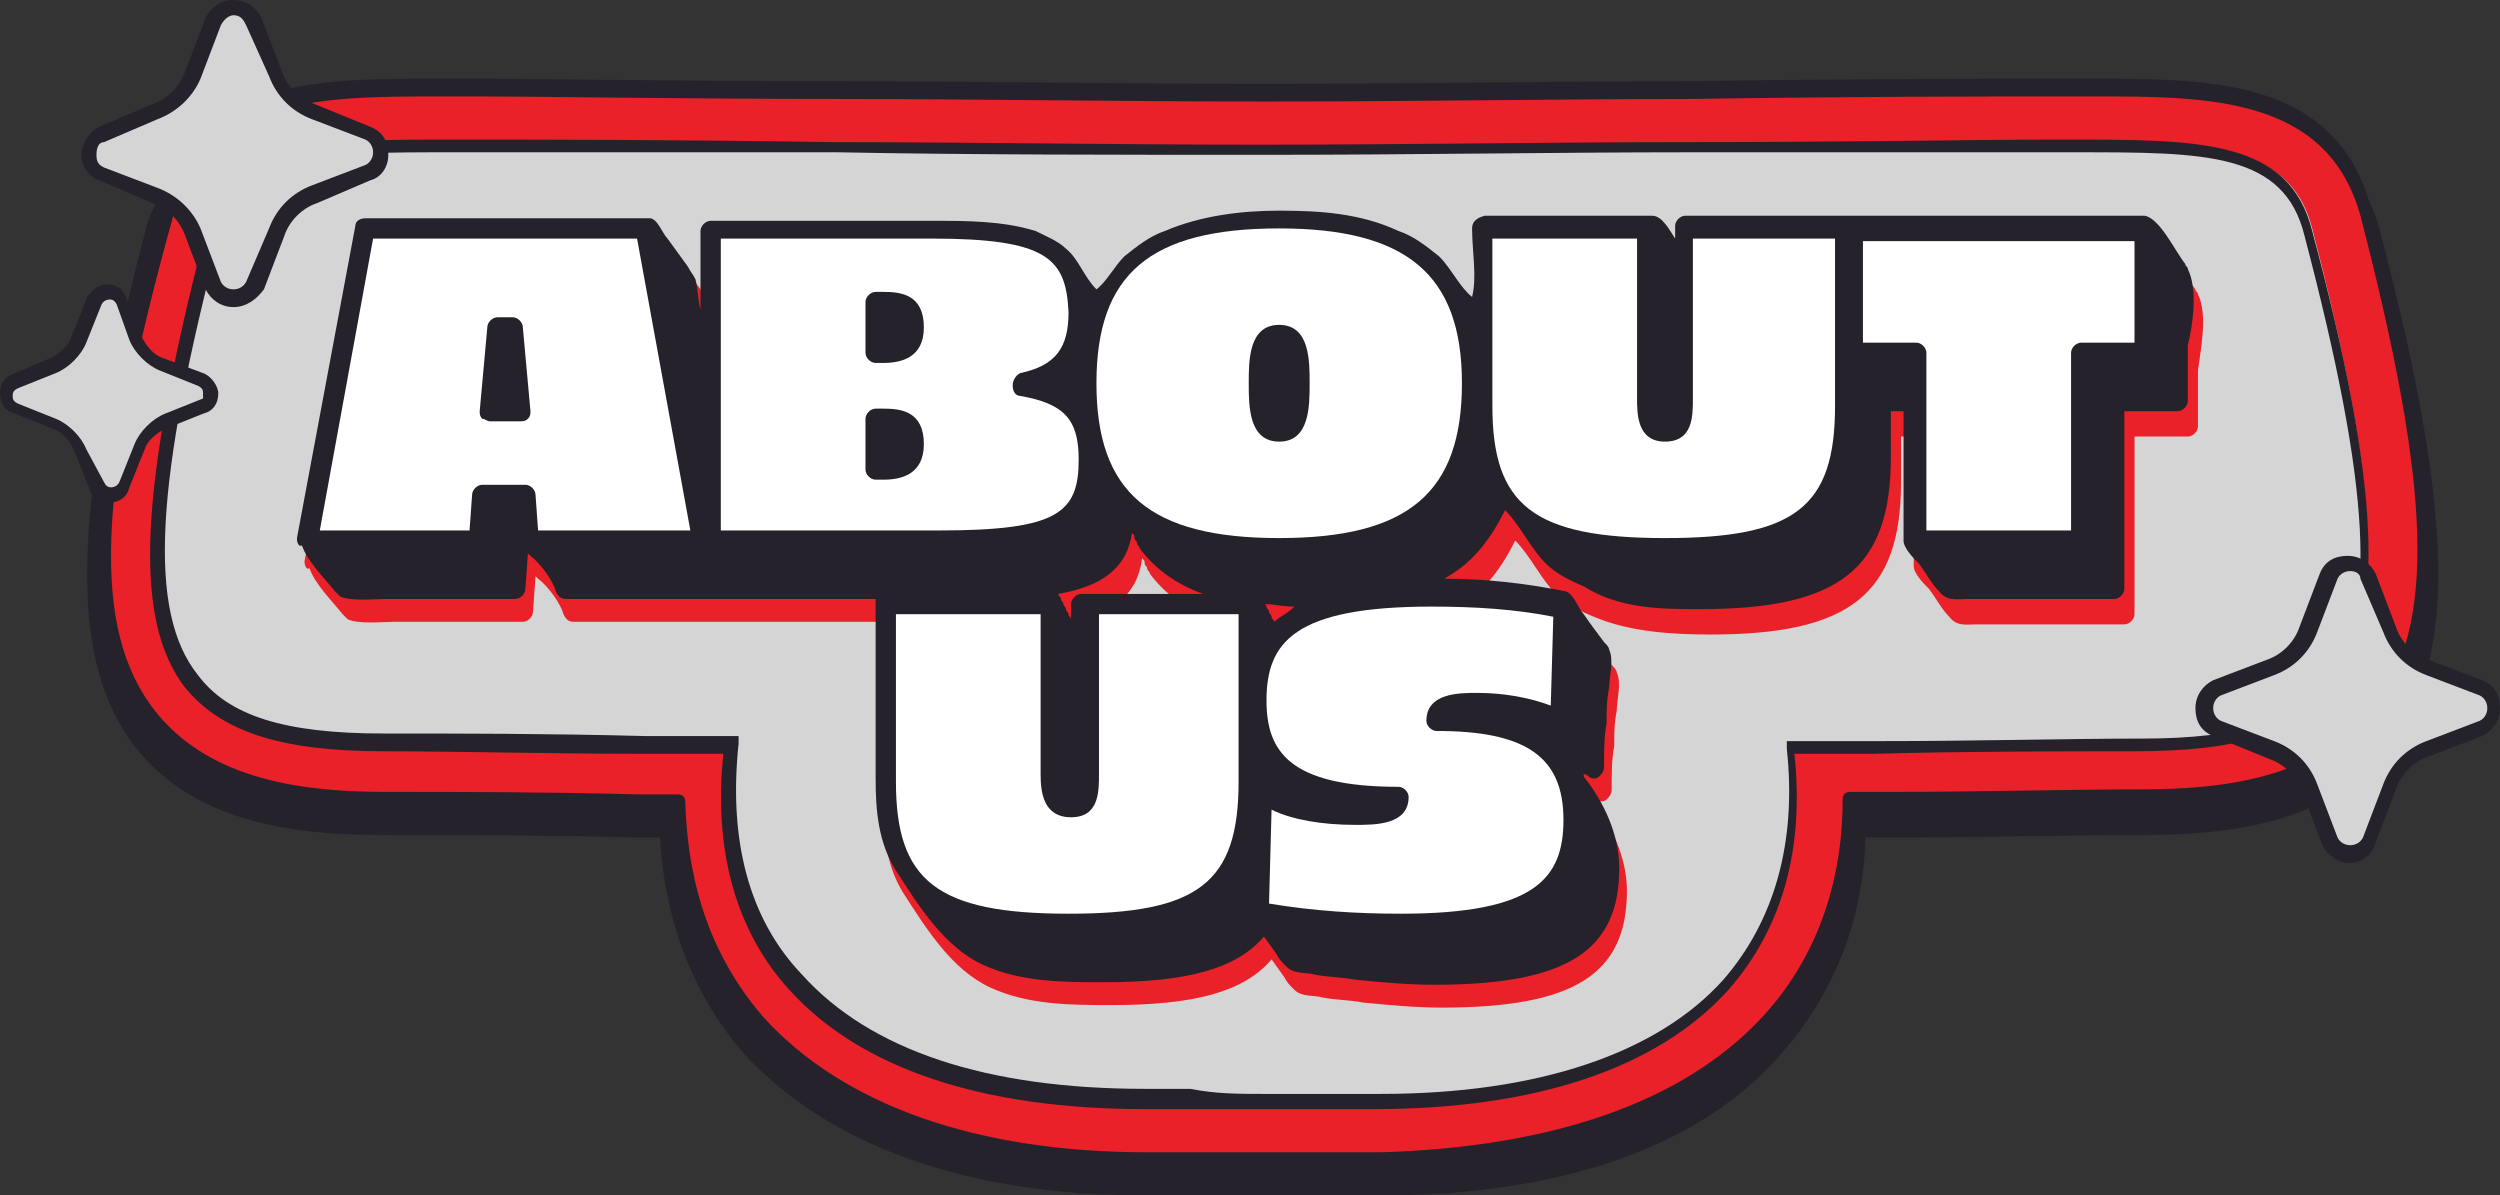
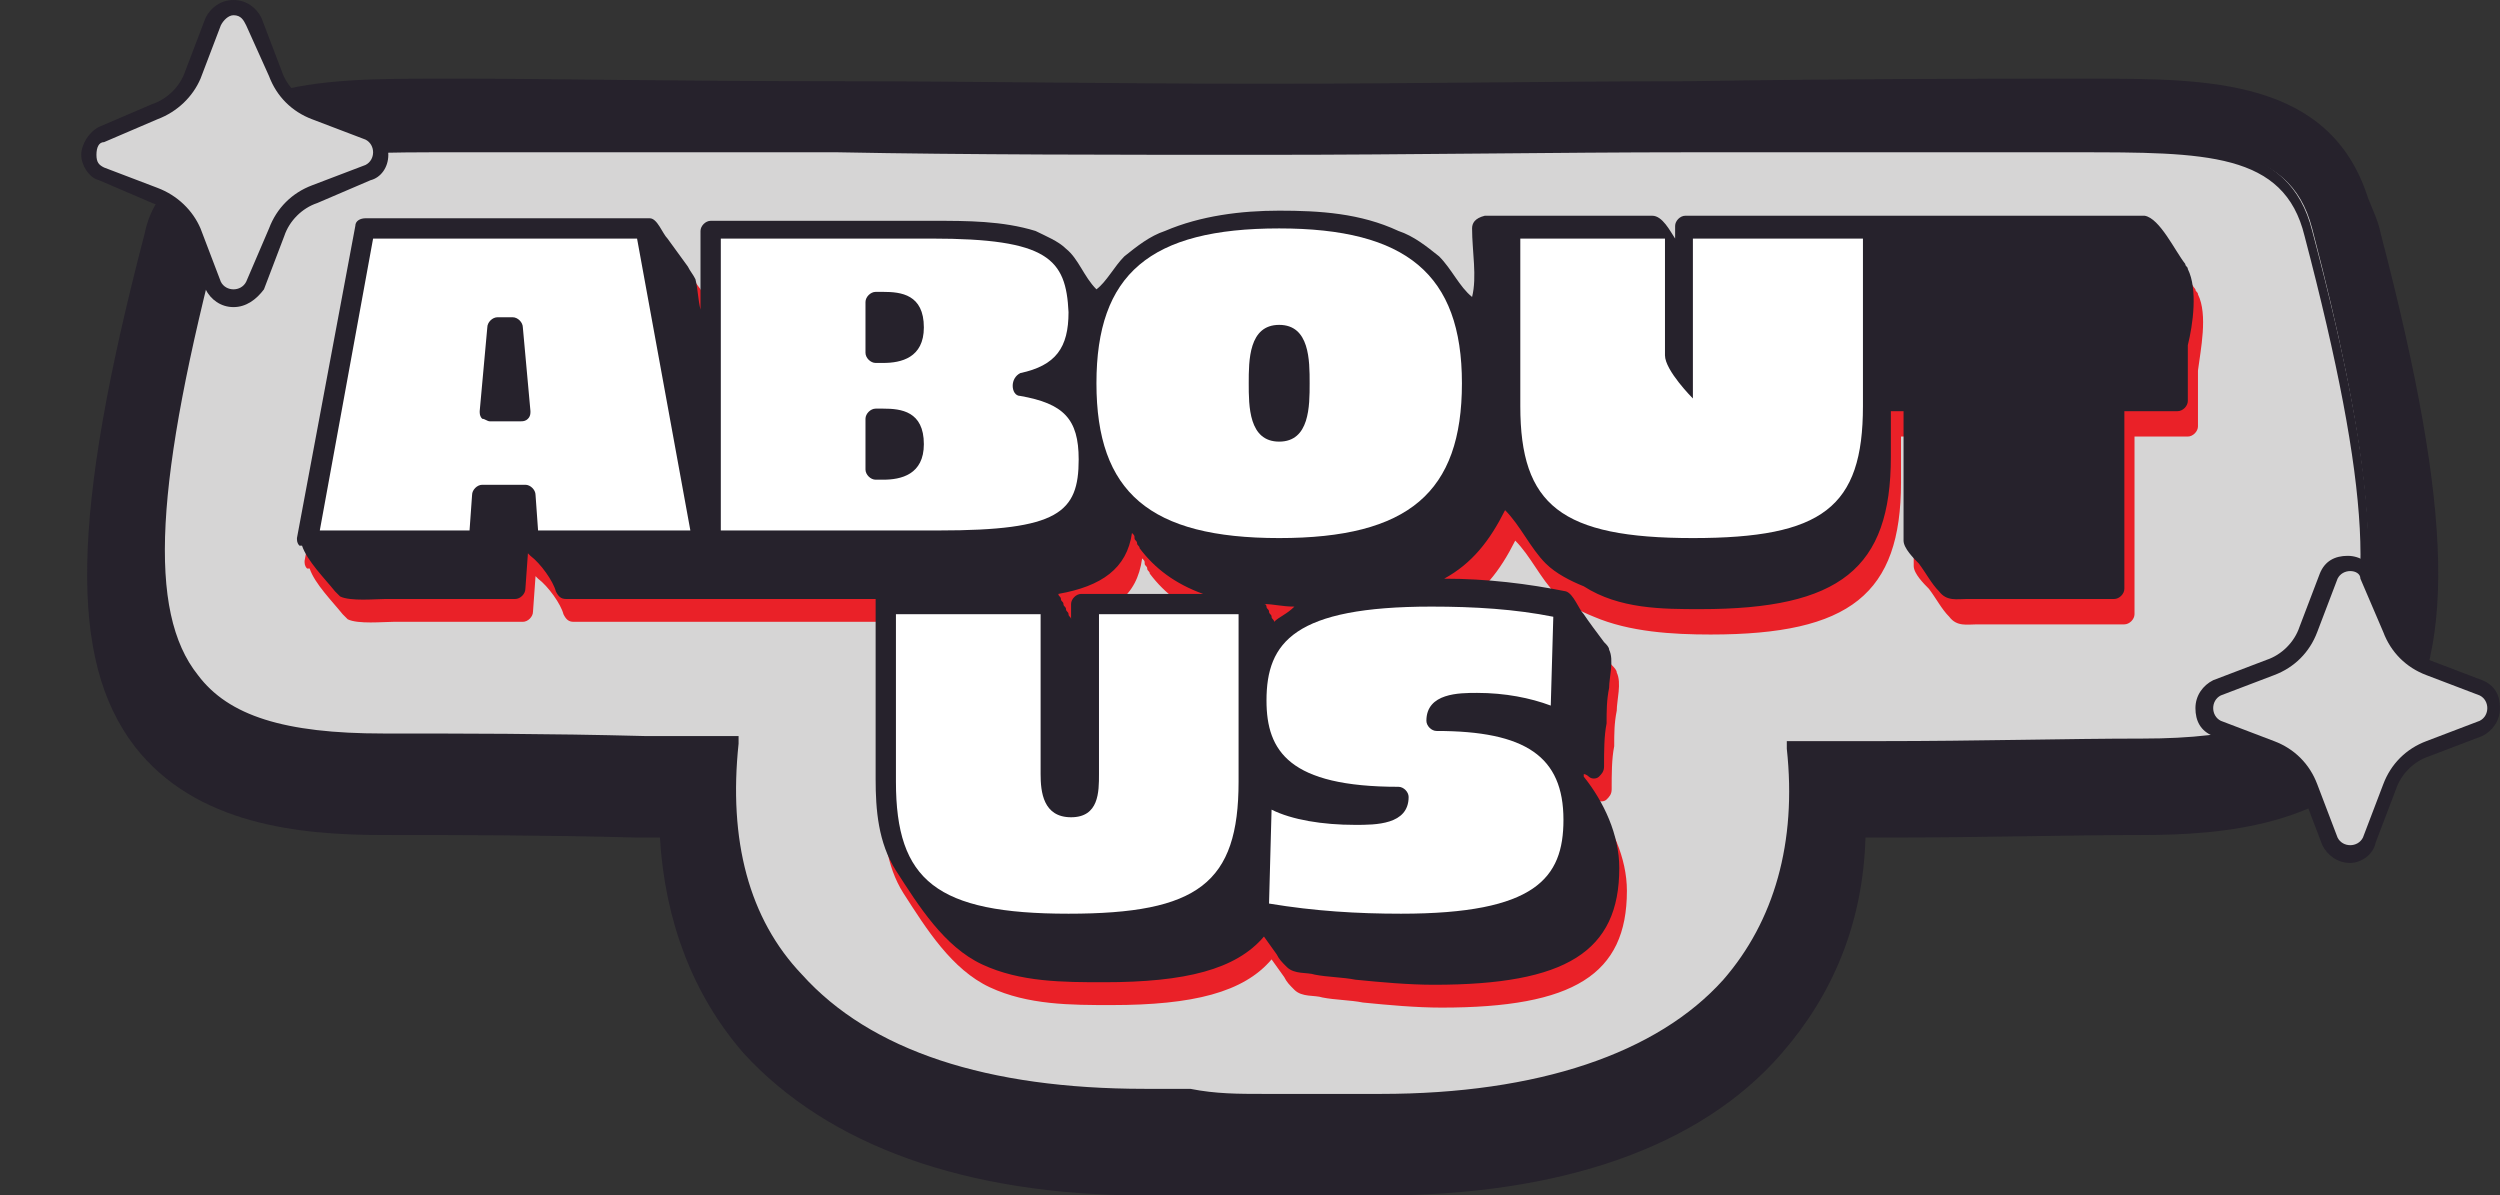
<svg xmlns="http://www.w3.org/2000/svg" fill="#000000" height="47.1" preserveAspectRatio="xMidYMid meet" version="1" viewBox="0.0 0.0 98.5 47.1" width="98.5" zoomAndPan="magnify">
  <rect x="0.0" y="0.0" width="98.5" height="47.1" fill="#333333" stroke="none" />
  <g>
    <g id="change1_5">
      <path d="M93.8,9.2c-0.1-0.5-0.3-0.9-0.5-1.4c-1.5-4.7-6.3-4.7-10.9-4.7l-1.4,0c-2.8,0-8.1,0-14.5,0.1 c-5.1,0-10.9,0.1-16.7,0.1c-5.9,0-11.7-0.1-16.7-0.1c-6.4,0-11.7-0.1-14.5-0.1l-1.4,0c-4.6,0-9.4,0-10.9,4.7C6,8.2,5.8,8.7,5.7,9.2 c-2.9,11.1-3,16.8-0.4,20.2c2.4,3.1,6.5,3.5,9.8,3.5c2.9,0,6.3,0,10,0.1l0.9,0c0.2,3.3,1.3,6.2,3.3,8.5c3.3,3.6,8.7,5.6,15.8,5.6 l1.8,0c0.7,0,1.4,0,2.2,0h1.4c0.7,0,1.5,0,2.1,0l1.8,0c7.1,0,12.6-1.9,15.8-5.6c2-2.3,3.2-5.1,3.3-8.5l0.9,0c3.7,0,7.1-0.1,10-0.1 c3.3,0,7.4-0.4,9.8-3.5C96.8,25.9,96.7,20.3,93.8,9.2z" fill="#26222c" />
    </g>
    <g id="change2_1">
-       <path d="M69.5,40c2-2.2,3.1-5.1,3.1-8.5c0-0.2,0.1-0.3,0.3-0.3l1.5,0c3.7,0,7.1-0.1,10-0.1 c3.1,0,6.9-0.4,9.1-3.2c2.5-3.2,2.3-8.6-0.5-19.4C91.7,3.8,87,3.8,82.5,3.8l-1.4,0c-2.8,0-8.1,0-14.5,0.1c-5.1,0-10.9,0.1-16.7,0.1 c-5.9,0-11.7-0.1-16.7-0.1c-6.4,0-11.7-0.1-14.5-0.1l-1.4,0c-4.6,0-9.3,0-10.5,4.8C3.8,19.4,3.6,24.8,6.1,28c2.2,2.8,6,3.2,9.1,3.2 c2.9,0,6.3,0,10,0.1l1.5,0c0.2,0,0.3,0.1,0.3,0.3c0.1,3.4,1.1,6.2,3.1,8.5c3.1,3.4,8.3,5.3,15.1,5.3l1.8,0c0.7,0,1.4,0,2.1,0h1.4 c0.7,0,1.4,0,2.1,0l1.8,0C61.2,45.2,66.4,43.4,69.5,40z" fill="#ea2128" />
-     </g>
+       </g>
    <g>
      <g id="change3_4">
        <path d="M91.1,9C90.2,5.5,86.7,5.7,81,5.7c-5,0-18,0.1-31.2,0.1C36.5,5.8,23.5,5.7,18.5,5.7 C12.8,5.7,9.3,5.5,8.4,9c-4.3,16.5-2.4,20.2,6.7,20.2c3.8,0,8.6,0.1,13.7,0.1c-1.1,9.8,6.1,14,16.3,14c0.6,0,1.2,0,1.8,0 c0.9,0,1.8,0,2.8,0c1,0,1.9,0,2.8,0c0.6,0,1.2,0,1.8,0c10.1,0,17.3-4.2,16.3-14c5.2,0,9.9-0.1,13.7-0.1 C93.5,29.3,95.4,25.5,91.1,9z" fill="#d6d5d5" />
      </g>
      <g id="change1_6">
        <path d="M50.5,43.7c-0.5,0-1,0-1.5,0c-0.7,0-1.4,0-2.1,0c-0.6,0-1.2,0-1.8,0c-6.4,0-11.2-1.6-14-4.7 c-2.1-2.3-3-5.5-2.6-9.3l-3.1,0c-3.8,0-7.4-0.1-10.3-0.1c-4.1,0-6.4-0.8-7.8-2.5c-2.1-2.7-1.8-7.9,0.8-18 c0.9-3.6,4.4-3.6,9.6-3.6l0.7,0c2.8,0,8.1,0,14.5,0.1c5.1,0,10.9,0.1,16.7,0.1c5.9,0,11.6-0.1,16.7-0.1c6.4,0,11.7-0.1,14.5-0.1 l0.7,0c5.2,0,8.7,0,9.6,3.6c2.7,10.1,2.9,15.3,0.8,18c-1.4,1.8-3.7,2.5-7.8,2.5c-3,0-6.5,0-10.3,0.1l-3.1,0 c0.4,3.8-0.5,6.9-2.6,9.3c-2.8,3.1-7.6,4.7-14,4.7c-0.6,0-1.2,0-1.8,0C51.9,43.7,51.2,43.7,50.5,43.7z M49.8,43.1 c1,0,1.9,0,2.8,0c0.6,0,1.2,0,1.8,0c6.2,0,10.9-1.6,13.5-4.5c2-2.3,2.9-5.4,2.5-9.1l0-0.3l3.7,0c3.8,0,7.4-0.1,10.3-0.1 c3.9,0,6.1-0.7,7.3-2.3c2-2.5,1.7-7.6-0.9-17.5v0C90,6,86.9,6,81.8,6L81,6C78.2,6,72.9,6,66.5,6c-5.1,0-10.9,0.1-16.7,0.1 C43.9,6.1,38.1,6.1,33,6C26.6,6,21.3,6,18.5,6l-0.7,0c-5.2,0-8.3,0-9.1,3.1c-2.6,9.9-2.9,15-0.9,17.5c1.2,1.6,3.4,2.3,7.3,2.3 c3,0,6.5,0,10.3,0.1l3.7,0l0,0.3c-0.4,3.8,0.4,6.9,2.5,9.1c2.7,3,7.3,4.5,13.5,4.5c0.6,0,1.2,0,1.8,0 C47.9,43.1,48.8,43.1,49.8,43.1z" fill="#26222c" />
      </g>
    </g>
  </g>
  <g>
    <g>
      <g id="change4_1">
        <path d="M86.6,11.6c0-0.1-0.1-0.1-0.1-0.2c-0.4-0.5-1-1.8-1.6-1.9c-0.2,0-0.5,0-0.8,0c-1.1,0-2.3,0-3.4,0 c-2.3,0-4.7,0-7,0c-0.1,0-0.2,0-0.3,0c-0.1,0-0.1,0-0.1,0c0,0-0.1,0-0.1,0h-6.4c-0.2,0-0.4,0.2-0.4,0.4c0,0.2,0,0.4,0,0.5 c-0.2-0.3-0.5-0.9-0.9-0.9h-6.6c-0.2,0-0.4,0.2-0.4,0.4c0,0.9,0.2,1.9,0,2.7c-0.5-0.4-0.8-1.1-1.3-1.6c-0.5-0.4-1-0.8-1.6-1 c-1.5-0.7-3.1-0.8-4.7-0.8c-1.5,0-3.1,0.2-4.5,0.8c-0.6,0.2-1.1,0.6-1.6,1c-0.4,0.4-0.7,1-1.1,1.3c-0.5-0.5-0.7-1.2-1.2-1.6 c-0.3-0.3-0.8-0.5-1.2-0.7c-1.3-0.4-2.7-0.4-4-0.4c0,0-8.8,0-8.8,0c-0.2,0-0.4,0.2-0.4,0.4c0,1,0,2,0,3.1 c-0.1-0.4-0.1-0.8-0.2-1.2c-0.1-0.2-0.2-0.3-0.3-0.5c-0.3-0.4-0.5-0.7-0.8-1.1c-0.2-0.2-0.4-0.8-0.7-0.8H14.7 c-0.2,0-0.4,0.1-0.4,0.3l-2.3,12.3c0,0.1,0,0.2,0.1,0.3c0,0,0,0,0.1,0c0.2,0.6,0.9,1.3,1.3,1.8c0.1,0.1,0.1,0.1,0.2,0.2 c0.4,0.2,1.4,0.1,1.8,0.1c0.7,0,1.5,0,2.2,0c1,0,2,0,2.9,0c0.2,0,0.4-0.2,0.4-0.4l0.1-1.4h0c0,0,0,0,0.1,0.1c0.4,0.3,0.9,1,1,1.4 c0.1,0.2,0.2,0.3,0.4,0.3h6.9c0,0,0.1,0,0.1,0c0,0,0.1,0,0.1,0h5.1c0,0,0,0.1,0,0.1c0,0,0,7,0,7c0,1.2,0.1,2.5,0.8,3.6 c0.9,1.4,1.9,3,3.4,3.7c1.5,0.7,3.2,0.7,4.8,0.7c3.2,0,5.2-0.5,6.3-1.8c0,0,0.5,0.7,0.5,0.7c0.1,0.2,0.2,0.3,0.4,0.5 c0.3,0.3,0.8,0.2,1.1,0.3c0.5,0.1,1.1,0.1,1.6,0.2c1,0.1,2.1,0.2,3.1,0.2c5.2,0,7.3-1.3,7.3-4.6c0-1.3-0.6-2.6-1.4-3.6 c0,0,0,0,0-0.1c0.1,0,0.2,0.1,0.2,0.1c0.1,0.1,0.3,0.1,0.4,0c0.1-0.1,0.2-0.2,0.2-0.4c0-0.6,0-1.2,0.1-1.7c0-0.5,0-0.9,0.1-1.4 c0-0.4,0.2-1.1,0-1.5c0-0.1-0.1-0.2-0.2-0.3c-0.3-0.4-0.6-0.8-0.8-1.1c-0.2-0.2-0.4-0.8-0.7-0.9C60.6,24.2,59,24,57.3,24 c1.1-0.6,1.8-1.5,2.4-2.7c0.6,0.6,1,1.5,1.6,2.1c0.4,0.4,1,0.7,1.5,0.9c1.4,0.6,3.1,0.7,4.6,0.7c5.5,0,7.5-1.6,7.5-6v-1.8h0.5 c0,0,0,5.1,0,5.1c0,0.3,0.4,0.7,0.6,0.9c0.3,0.4,0.5,0.8,0.8,1.1c0.3,0.4,0.7,0.3,1.1,0.3c0.6,0,1.2,0,1.8,0c1.2,0,2.5,0,3.7,0 c0.1,0,0.2,0,0.3,0c0.2,0,0.4-0.2,0.4-0.4v-7h2.1c0.2,0,0.4-0.2,0.4-0.4c0-0.7,0-1.5,0-2.2C86.7,13.8,87,12.4,86.6,11.6z M50.6,25.5c0-0.1-0.1-0.1-0.1-0.2c0-0.1-0.1-0.1-0.1-0.2c0-0.1-0.1-0.1-0.1-0.2c0,0,0-0.1-0.1-0.1c0.4,0,0.7,0.1,1.2,0.1 C51,25.2,50.8,25.3,50.6,25.5z M45,22C45,22,45,22,45,22c0.1,0.1,0.1,0.1,0.1,0.2c0,0.1,0.1,0.1,0.1,0.2c0,0.1,0.1,0.1,0.1,0.2 c0.6,0.8,1.4,1.4,2.5,1.8h-4.8c-0.2,0-0.4,0.2-0.4,0.4v0.6c0,0,0,0,0,0c0-0.1-0.1-0.1-0.1-0.2c0-0.1-0.1-0.1-0.1-0.2 c0-0.1-0.1-0.1-0.1-0.2c0-0.1-0.1-0.1-0.1-0.2c0-0.1-0.1-0.1-0.1-0.2C43.8,24.2,44.8,23.5,45,22z" fill="#ea2128" />
      </g>
    </g>
    <g id="change1_2">
      <path d="M86.2,10.6c0-0.1-0.1-0.1-0.1-0.2c-0.4-0.5-1-1.8-1.6-1.9c-0.2,0-0.5,0-0.8,0c-1.1,0-2.3,0-3.4,0 c-2.3,0-4.7,0-7,0c-0.1,0-0.2,0-0.3,0c-0.1,0-0.1,0-0.1,0c0,0-0.1,0-0.1,0h-6.4c-0.2,0-0.4,0.2-0.4,0.4c0,0.2,0,0.4,0,0.5 c-0.2-0.3-0.5-0.9-0.9-0.9h-6.6C58.1,8.6,58,8.8,58,9c0,0.9,0.2,1.9,0,2.7c-0.5-0.4-0.8-1.1-1.3-1.6c-0.5-0.4-1-0.8-1.6-1 c-1.5-0.7-3.1-0.8-4.7-0.8c-1.5,0-3.1,0.2-4.5,0.8c-0.6,0.2-1.1,0.6-1.6,1c-0.4,0.4-0.7,1-1.1,1.3c-0.5-0.5-0.7-1.2-1.2-1.6 c-0.3-0.3-0.8-0.5-1.2-0.7c-1.3-0.4-2.7-0.4-4-0.4c0,0-8.8,0-8.8,0c-0.2,0-0.4,0.2-0.4,0.4c0,1,0,2,0,3.1 c-0.1-0.4-0.1-0.8-0.2-1.2c-0.1-0.2-0.2-0.3-0.3-0.5c-0.3-0.4-0.5-0.7-0.8-1.1c-0.2-0.2-0.4-0.8-0.7-0.8H14.4 c-0.2,0-0.4,0.1-0.4,0.3l-2.3,12.3c0,0.1,0,0.2,0.1,0.3c0,0,0,0,0.1,0c0.2,0.6,0.9,1.3,1.3,1.8c0.1,0.1,0.1,0.1,0.2,0.2 c0.4,0.2,1.4,0.1,1.8,0.1c0.7,0,1.5,0,2.2,0c1,0,2,0,2.9,0c0.2,0,0.4-0.2,0.4-0.4l0.1-1.4h0c0,0,0,0,0.1,0.1c0.4,0.3,0.9,1,1,1.4 c0.1,0.2,0.2,0.3,0.4,0.3h6.9c0,0,0.1,0,0.1,0c0,0,0.1,0,0.1,0h5.1c0,0,0,0.1,0,0.1c0,0,0,7,0,7c0,1.2,0.1,2.5,0.8,3.6 c0.9,1.4,1.9,3,3.4,3.7c1.5,0.7,3.2,0.7,4.8,0.7c3.2,0,5.2-0.5,6.3-1.8c0,0,0.5,0.7,0.5,0.7c0.1,0.2,0.2,0.3,0.4,0.5 c0.3,0.3,0.8,0.2,1.1,0.3c0.5,0.1,1.1,0.1,1.6,0.2c1,0.1,2.1,0.2,3.1,0.2c5.2,0,7.3-1.3,7.3-4.6c0-1.3-0.6-2.6-1.4-3.6 c0,0,0,0,0-0.1c0.1,0,0.2,0.1,0.2,0.1c0.1,0.1,0.3,0.1,0.4,0c0.1-0.1,0.2-0.2,0.2-0.4c0-0.6,0-1.2,0.1-1.7c0-0.5,0-0.9,0.1-1.4 c0-0.4,0.2-1.1,0-1.5c0-0.1-0.1-0.2-0.2-0.3c-0.3-0.4-0.6-0.8-0.8-1.1c-0.2-0.2-0.4-0.8-0.7-0.9c-1.5-0.3-3.1-0.5-4.8-0.5 c1.1-0.6,1.8-1.5,2.4-2.7c0.6,0.6,1,1.5,1.6,2.1c0.4,0.4,1,0.7,1.5,0.9C63.8,24,65.5,24,67,24c5.5,0,7.5-1.6,7.5-6v-1.8H75 c0,0,0,5.1,0,5.1c0,0.3,0.4,0.7,0.6,0.9c0.3,0.4,0.5,0.8,0.8,1.1c0.3,0.4,0.7,0.3,1.1,0.3c0.6,0,1.2,0,1.8,0c1.2,0,2.5,0,3.7,0 c0.1,0,0.2,0,0.3,0c0.2,0,0.4-0.2,0.4-0.4v-7h2.1c0.2,0,0.4-0.2,0.4-0.4c0-0.7,0-1.5,0-2.2C86.4,12.8,86.6,11.4,86.2,10.6z M50.2,24.5c0-0.1-0.1-0.1-0.1-0.2c0-0.1-0.1-0.1-0.1-0.2c0-0.1-0.1-0.1-0.1-0.2c0,0,0-0.1-0.1-0.1c0.4,0,0.7,0.1,1.2,0.1 C50.7,24.2,50.4,24.3,50.2,24.5z M44.6,21C44.6,21,44.6,21,44.6,21c0.1,0.1,0.1,0.1,0.1,0.2c0,0.1,0.1,0.1,0.1,0.2 c0,0.1,0.1,0.1,0.1,0.2c0.6,0.8,1.4,1.4,2.5,1.8h-4.8c-0.2,0-0.4,0.2-0.4,0.4v0.6c0,0,0,0,0,0c0-0.1-0.1-0.1-0.1-0.2 c0-0.1-0.1-0.1-0.1-0.2c0-0.1-0.1-0.1-0.1-0.2c0-0.1-0.1-0.1-0.1-0.2c0-0.1-0.1-0.1-0.1-0.2C43.4,23.1,44.4,22.4,44.6,21z" fill="#26222c" />
    </g>
    <g>
      <g id="change5_7">
        <path d="M56.6,28.8c-0.2,0-0.4-0.2-0.4-0.4c0-1.1,1.3-1.1,2-1.1c1.1,0,2.1,0.2,2.9,0.5l0.1-3.5 c-1.5-0.3-3.1-0.4-4.8-0.4c-5.4,0-6.5,1.4-6.5,3.7c0,2,0.9,3.4,5.2,3.4c0.2,0,0.4,0.2,0.4,0.4c0,1.1-1.3,1.1-2.1,1.1 c-1.3,0-2.5-0.2-3.3-0.6L50,35.6c1.8,0.3,3.5,0.4,5.2,0.4c5.3,0,6.4-1.4,6.4-3.7C61.6,29.8,60.1,28.8,56.6,28.8z" fill="#ffffff" />
      </g>
      <g id="change5_1">
        <path d="M48.8,24.2h-5.5v6.3c0,0.7,0,1.7-1.1,1.7S41,31.2,41,30.5v-6.3h-5.7v6.6c0,3.9,1.6,5.2,6.8,5.2 c5.1,0,6.7-1.2,6.7-5.2V24.2z" fill="#ffffff" />
      </g>
      <g id="change5_4">
        <path d="M14.7,9.4l-2.1,11.5h5.9l0.1-1.4c0-0.2,0.2-0.4,0.4-0.4h1.7c0.2,0,0.4,0.2,0.4,0.4l0.1,1.4h6 L25.1,9.4H14.7z M20.8,16.5c-0.1,0.1-0.2,0.1-0.3,0.1h-1.2c-0.1,0-0.2-0.1-0.3-0.1c-0.1-0.1-0.1-0.2-0.1-0.3l0.3-3.3 c0-0.2,0.2-0.4,0.4-0.4h0.6c0.2,0,0.4,0.2,0.4,0.4l0.3,3.3C20.9,16.3,20.9,16.4,20.8,16.5z" fill="#ffffff" />
      </g>
      <g id="change5_2">
-         <path d="M72.2,9.4h-5.5v6.3c0,0.7,0,1.7-1.1,1.7s-1.1-1.1-1.1-1.7V9.4h-5.7V16c0,3.9,1.6,5.2,6.8,5.2 c5.1,0,6.7-1.2,6.7-5.2V9.4z" fill="#ffffff" />
+         <path d="M72.2,9.4h-5.5v6.3s-1.1-1.1-1.1-1.7V9.4h-5.7V16c0,3.9,1.6,5.2,6.8,5.2 c5.1,0,6.7-1.2,6.7-5.2V9.4z" fill="#ffffff" />
      </g>
      <g id="change5_3">
        <path d="M50.4,21.2c5.1,0,7.2-1.8,7.2-6.1s-2.2-6.1-7.2-6.1c-5.1,0-7.2,1.8-7.2,6.1S45.3,21.2,50.4,21.2z M50.4,12.8c1.2,0,1.2,1.4,1.2,2.3s0,2.3-1.2,2.3c-1.2,0-1.2-1.4-1.2-2.3S49.2,12.8,50.4,12.8z" fill="#ffffff" />
      </g>
      <g id="change5_6">
        <path d="M36.7,9.4h-8.3v11.5H37c4.7,0,5.5-0.7,5.5-2.8c0-1.6-0.6-2.2-2.3-2.5c-0.2,0-0.3-0.2-0.3-0.4 c0-0.2,0.1-0.4,0.3-0.5c1.4-0.3,1.9-1,1.9-2.4C42,10.2,41.3,9.4,36.7,9.4z M34.8,18.9h-0.3c-0.2,0-0.4-0.2-0.4-0.4v-2 c0-0.2,0.2-0.4,0.4-0.4h0.3c0.7,0,1.6,0.1,1.6,1.4C36.4,18.7,35.5,18.9,34.8,18.9z M34.8,14.3h-0.3c-0.2,0-0.4-0.2-0.4-0.4v-2 c0-0.2,0.2-0.4,0.4-0.4h0.3c0.7,0,1.6,0.1,1.6,1.4C36.4,14.1,35.5,14.3,34.8,14.3z" fill="#ffffff" />
      </g>
      <g id="change5_5">
-         <path d="M81.6,20.9v-7c0-0.2,0.2-0.4,0.4-0.4h2.1v-4H73.4v4h2.1c0.2,0,0.4,0.2,0.4,0.4v7H81.6z" fill="#ffffff" />
-       </g>
+         </g>
    </g>
  </g>
  <g>
    <g>
      <g id="change3_3">
        <path d="M10,0.9L10.9,3c0.3,0.7,0.8,1.2,1.5,1.5l2.1,0.8c0.7,0.3,0.7,1.3,0,1.6l-2.1,0.8 c-0.7,0.3-1.2,0.8-1.5,1.5L10,11.3c-0.3,0.7-1.3,0.7-1.6,0L7.6,9.2C7.3,8.5,6.8,8,6.1,7.7L4,6.9C3.3,6.6,3.3,5.6,4,5.3l2.1-0.8 C6.8,4.2,7.3,3.6,7.6,3l0.8-2.1C8.7,0.1,9.7,0.1,10,0.9z" fill="#d6d5d5" />
      </g>
      <g id="change1_4">
        <path d="M9.2,12.1c-0.5,0-0.9-0.3-1.1-0.7L7.3,9.3C7.1,8.7,6.6,8.2,6,8L3.9,7.1C3.5,7,3.2,6.5,3.2,6.1 S3.5,5.2,3.9,5L6,4.1c0.6-0.2,1.1-0.7,1.3-1.3l0.8-2.1C8.3,0.3,8.7,0,9.2,0c0.5,0,0.9,0.3,1.1,0.7l0.8,2.1 c0.2,0.6,0.7,1.1,1.3,1.3L14.6,5c0.5,0.2,0.7,0.6,0.7,1.1S15,7,14.6,7.1L12.5,8c-0.6,0.2-1.1,0.7-1.3,1.3l-0.8,2.1 C10.1,11.8,9.7,12.1,9.2,12.1z M9.2,0.6C9,0.6,8.8,0.8,8.7,1L7.9,3.1C7.6,3.8,7,4.4,6.2,4.7L4.1,5.6C3.9,5.6,3.8,5.8,3.8,6.1 s0.1,0.4,0.3,0.5l2.1,0.8C7,7.7,7.6,8.3,7.9,9l0.8,2.1c0.2,0.4,0.8,0.4,1,0L10.6,9c0.3-0.8,0.9-1.4,1.7-1.7l2.1-0.8 c0.2-0.1,0.3-0.3,0.3-0.5s-0.1-0.4-0.3-0.5l-2.1-0.8c-0.8-0.3-1.4-0.9-1.7-1.7L9.7,1C9.6,0.8,9.5,0.6,9.2,0.6z" fill="#26222c" />
      </g>
    </g>
    <g>
      <g id="change3_1">
        <path d="M93.3,22.7l0.8,2.1c0.3,0.7,0.8,1.2,1.5,1.5l2.1,0.8c0.7,0.3,0.7,1.3,0,1.6l-2.1,0.8 c-0.7,0.3-1.2,0.8-1.5,1.5l-0.8,2.1c-0.3,0.7-1.3,0.7-1.6,0L90.9,31c-0.3-0.7-0.8-1.2-1.5-1.5l-2.1-0.8c-0.7-0.3-0.7-1.3,0-1.6 l2.1-0.8c0.7-0.3,1.2-0.8,1.5-1.5l0.8-2.1C92,22,93.1,22,93.3,22.7z" fill="#d6d5d5" />
      </g>
      <g id="change1_1">
        <path d="M92.6,34c-0.5,0-0.9-0.3-1.1-0.7l-0.8-2.1c-0.2-0.6-0.7-1.1-1.3-1.3L87.2,29 c-0.5-0.2-0.7-0.6-0.7-1.1s0.3-0.9,0.7-1.1l2.1-0.8c0.6-0.2,1.1-0.7,1.3-1.3l0.8-2.1c0.2-0.5,0.6-0.7,1.1-0.7s0.9,0.3,1.1,0.7 l0.8,2.1c0.2,0.6,0.7,1.1,1.3,1.3l2.1,0.8c0.5,0.2,0.7,0.6,0.7,1.1s-0.3,0.9-0.7,1.1l-2.1,0.8c-0.6,0.2-1.1,0.7-1.3,1.3l-0.8,2.1 C93.5,33.7,93,34,92.6,34z M92.6,22.5c-0.2,0-0.4,0.1-0.5,0.3l-0.8,2.1c-0.3,0.8-0.9,1.4-1.7,1.7l-2.1,0.8 c-0.2,0.1-0.3,0.3-0.3,0.5c0,0.2,0.1,0.4,0.3,0.5l2.1,0.8c0.8,0.3,1.4,0.9,1.7,1.7l0.8,2.1c0.2,0.4,0.8,0.4,1,0l0.8-2.1 c0.3-0.8,0.9-1.4,1.7-1.7l2.1-0.8c0.2-0.1,0.3-0.3,0.3-0.5c0-0.2-0.1-0.4-0.3-0.5l-2.1-0.8c-0.8-0.3-1.4-0.9-1.7-1.7L93,22.8 C93,22.6,92.8,22.5,92.6,22.5z" fill="#26222c" />
      </g>
    </g>
    <g>
      <g id="change3_2">
-         <path d="M4.9,11.9l0.6,1.5c0.2,0.5,0.6,0.8,1,1L7.9,15c0.5,0.2,0.5,0.9,0,1.1l-1.5,0.6 c-0.5,0.2-0.8,0.6-1,1l-0.6,1.5c-0.2,0.5-0.9,0.5-1.1,0l-0.6-1.5c-0.2-0.5-0.6-0.8-1-1l-1.5-0.6c-0.5-0.2-0.5-0.9,0-1.1l1.5-0.6 c0.5-0.2,0.8-0.6,1-1l0.6-1.5C4,11.4,4.7,11.4,4.9,11.9z" fill="#d6d5d5" />
-       </g>
+         </g>
      <g id="change1_3">
-         <path d="M4.3,19.8C4.3,19.8,4.3,19.8,4.3,19.8c-0.4,0-0.7-0.2-0.8-0.6l-0.6-1.5c-0.2-0.4-0.5-0.7-0.8-0.8 l-1.5-0.6C0.2,16.2,0,15.9,0,15.5c0-0.4,0.2-0.7,0.6-0.8L2,14.1c0.4-0.2,0.7-0.5,0.8-0.8l0.6-1.5c0.1-0.3,0.5-0.6,0.8-0.6 c0,0,0,0,0,0c0.4,0,0.7,0.2,0.8,0.6l0.6,1.5c0.2,0.4,0.5,0.7,0.8,0.8L8,14.7c0.3,0.1,0.6,0.5,0.6,0.8c0,0.4-0.2,0.7-0.6,0.8 l-1.5,0.6c-0.4,0.2-0.7,0.5-0.8,0.8l-0.6,1.5C5,19.6,4.7,19.8,4.3,19.8z M4.3,11.8c0,0-0.2,0-0.3,0.2l-0.6,1.5 c-0.2,0.5-0.7,1-1.2,1.2l-1.5,0.6c-0.2,0.1-0.2,0.2-0.2,0.3s0,0.2,0.2,0.3l1.5,0.6c0.5,0.2,1,0.7,1.2,1.2L4.1,19 c0.1,0.2,0.2,0.2,0.3,0.2h0c0,0,0.2,0,0.3-0.2l0.6-1.5c0.2-0.5,0.7-1,1.2-1.2l1.5-0.6C8,15.7,8,15.6,8,15.5s0-0.2-0.2-0.3 l-1.5-0.6c-0.5-0.2-1-0.7-1.2-1.2L4.6,12C4.5,11.8,4.4,11.8,4.3,11.8z" fill="#26222c" />
-       </g>
+         </g>
    </g>
  </g>
</svg>